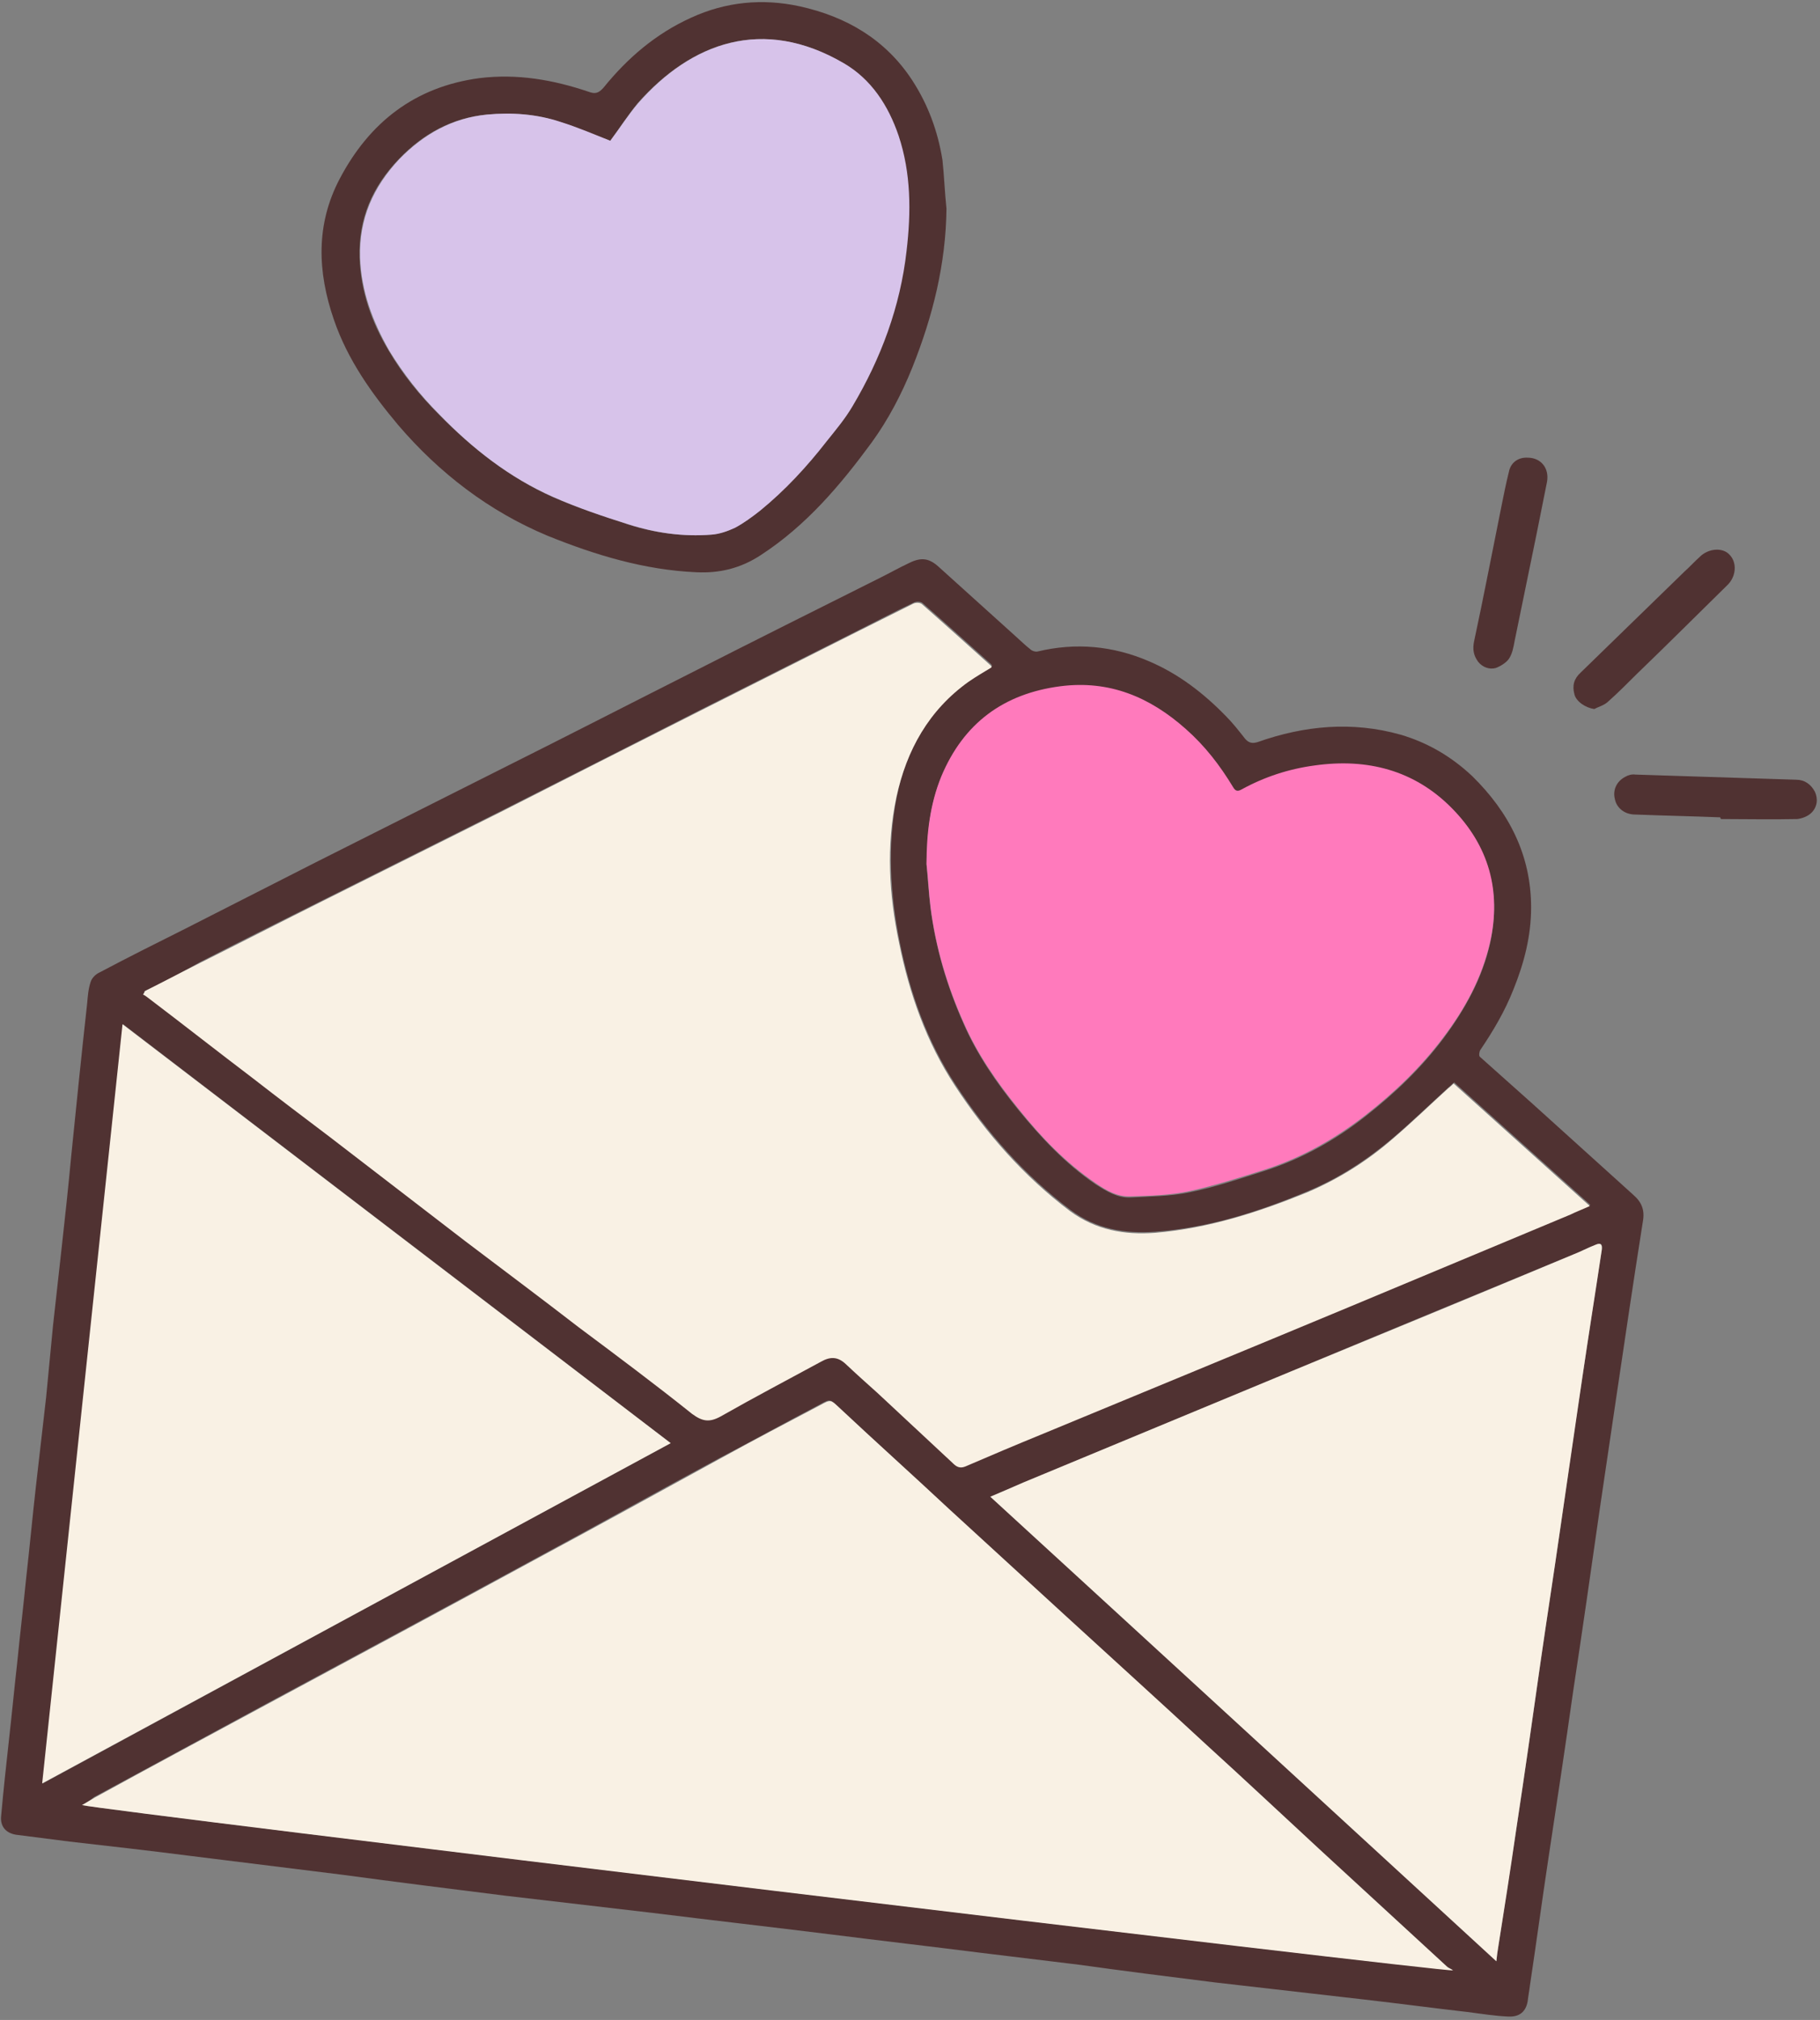
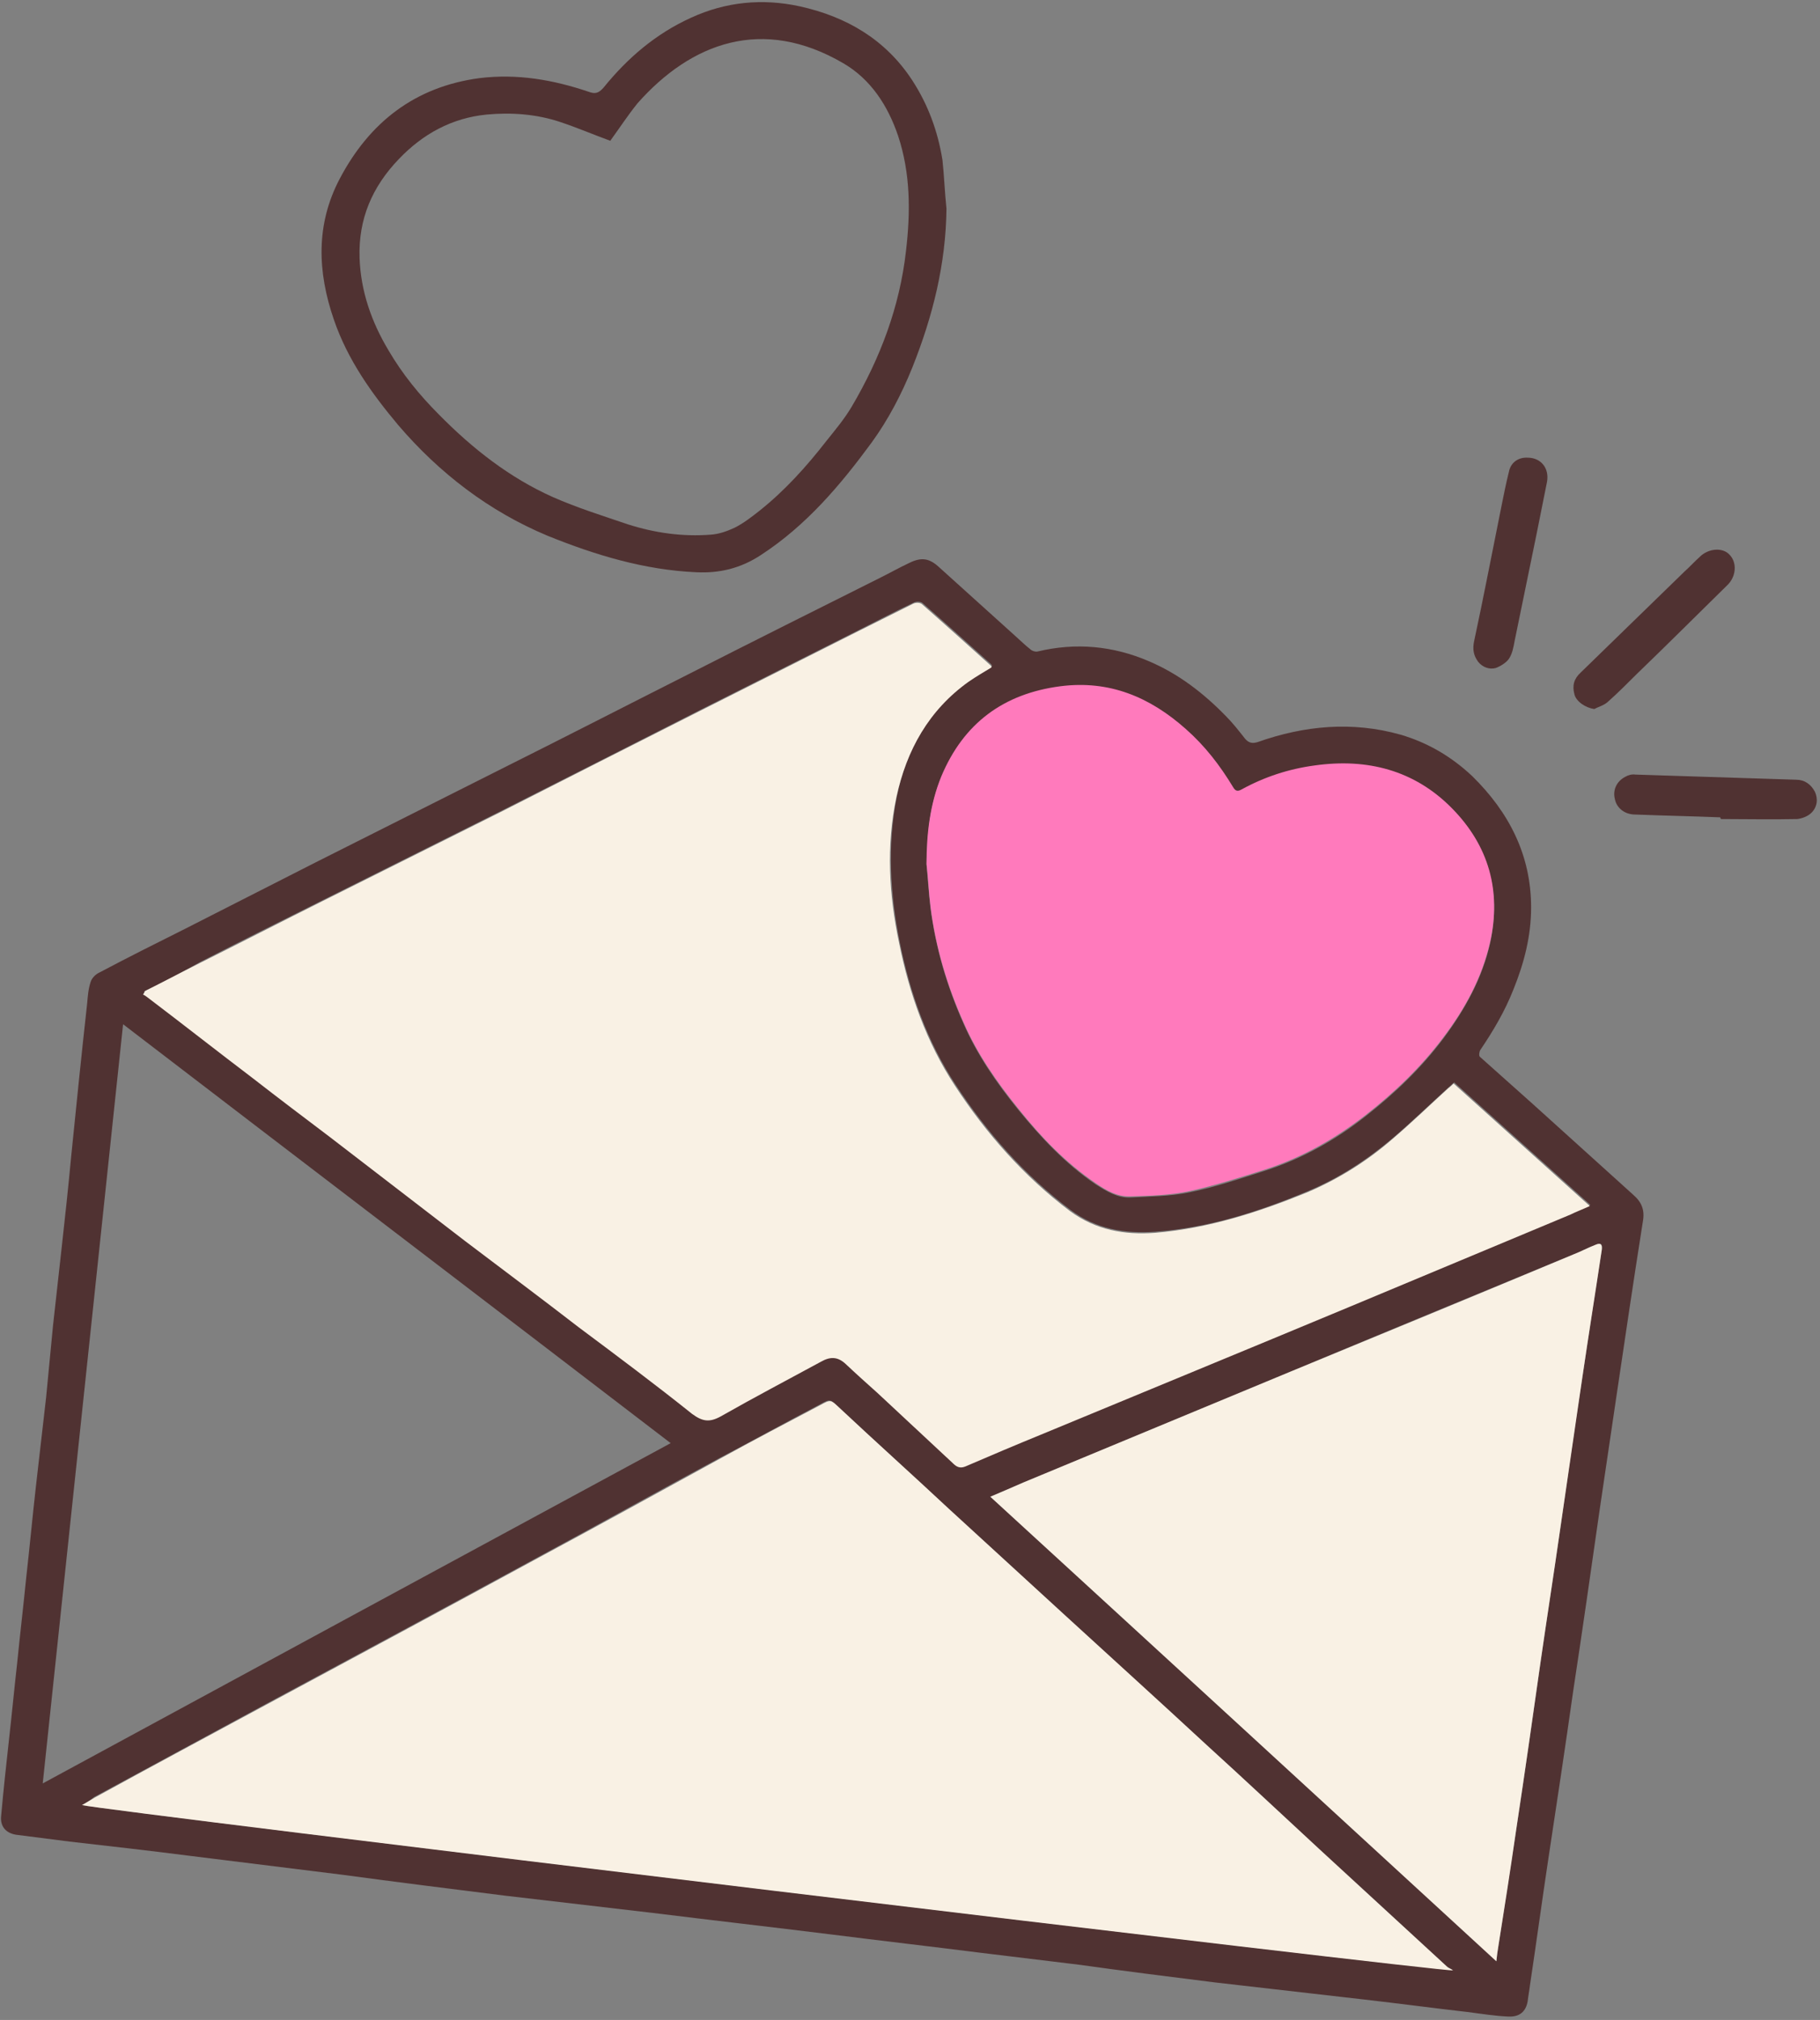
<svg xmlns="http://www.w3.org/2000/svg" id="Layer_1" x="0px" y="0px" viewBox="0 0 319.4 354.4" style="enable-background:new 0 0 319.4 354.4;" xml:space="preserve">
  <rect x="0" y="0" width="319.4" height="354.4" fill="#808080" stroke="none" />
  <style type="text/css">	.st0{fill:#503232;}	.st1{fill:#F9F1E4;}	.st2{fill:#FF7ABC;}	.st3{fill:#D7C3EA;}</style>
  <g>
    <path class="st0" d="M268.7,159.2c0,5-1.2,9.7-3.1,14.4c-1.5,3.8-3.5,7.2-5.8,10.6c-0.2,0.3-0.3,1-0.1,1.2c3.1,2.8,6.2,5.5,9.3,8.3  c5.9,5.3,11.7,10.6,17.6,15.9c1.5,1.3,2.1,2.7,1.7,4.8c-1.6,10.1-3.1,20.3-4.6,30.4c-1,6.8-2,13.5-3,20.3c-1.5,10.5-3,21-4.6,31.5  c-1.4,9.9-2.9,19.8-4.4,29.7c-1.1,7.3-2.1,14.7-3.2,22c-0.1,0.9-0.3,1.9-0.4,2.8c-0.3,1.8-1.4,2.8-3.4,2.7  c-2.4-0.1-4.8-0.5-7.2-0.8c-6.1-0.7-12.1-1.5-18.2-2.2c-8.7-1-17.5-2-26.2-3c-8-1-15.9-2-23.8-3.1c-5.8-0.7-11.5-1.4-17.3-2.1  c-8.7-1.1-17.4-2.1-26.1-3.2c-10.5-1.3-21-2.5-31.5-3.8c-8.6-1-17.2-2-25.7-3c-9.6-1.2-19.2-2.4-28.8-3.7  c-8.9-1.1-17.7-2.2-26.6-3.3c-7-0.9-14.1-1.7-21.1-2.5c-3.1-0.4-6.3-0.8-9.4-1.2c-1.8-0.3-2.8-1.5-2.6-3.3  c0.4-4.5,0.9-9.1,1.4-13.6c0.5-4.4,0.9-8.7,1.4-13.1c0.5-5,1.1-10.1,1.6-15.1c0.6-5.3,1.1-10.7,1.7-16c0.6-5.2,1.2-10.5,1.8-15.7  c0.4-4.2,0.8-8.3,1.2-12.5c0.5-4.5,1-9,1.5-13.5c0.6-5.4,1.2-10.9,1.7-16.3c0.9-8.9,1.8-17.8,2.8-26.8c0.1-1.2,0.2-2.5,0.6-3.7  c0.2-0.7,0.9-1.4,1.6-1.7c4.9-2.6,9.9-5.1,14.9-7.6c7.7-3.9,15.3-7.8,23-11.7c11.1-5.6,22.3-11.2,33.4-16.8  c10.8-5.4,21.5-10.9,32.2-16.3c11.2-5.7,22.4-11.3,33.6-16.9c1.6-0.8,3.2-1.7,4.9-2.5c2.2-1.1,3.6-0.9,5.4,0.8c4.4,4,8.9,8,13.3,12  c0.9,0.8,1.7,1.6,2.6,2.3c0.3,0.3,0.9,0.5,1.3,0.4c6.7-1.6,13.2-1,19.5,1.7c5.2,2.2,9.6,5.6,13.5,9.6c1.2,1.2,2.3,2.6,3.4,4  c0.6,0.7,1.2,0.9,2.2,0.6c8.2-2.9,16.6-3.7,25.1-1.3c4.8,1.4,9,3.9,12.6,7.3C264.8,142.5,268.7,150,268.7,159.2z M25.4,173.9  c-0.1,0.1-0.1,0.3-0.2,0.4c0.3,0.2,0.6,0.3,0.8,0.5c6.2,4.7,12.3,9.5,18.5,14.2c4.5,3.4,9,6.8,13.5,10.3  c7.9,6.1,15.9,12.2,23.8,18.3c6.6,5.1,13.3,10.1,19.9,15.1c6.6,5.1,13.3,10.1,19.9,15.2c1.7,1.4,3,1.6,5,0.4  c5.8-3.3,11.7-6.4,17.6-9.6c1.6-0.9,2.9-0.8,4.3,0.4c1.9,1.7,3.8,3.4,5.6,5.1c4.4,4.1,8.8,8.2,13.2,12.3c0.7,0.6,1.2,1,2.2,0.6  c4.4-1.9,8.9-3.8,13.3-5.6c18-7.5,36-14.9,54.1-22.4c13-5.4,25.9-10.8,38.8-16.2c1.1-0.4,2.1-0.9,3.4-1.5  c-8.1-7.3-16-14.4-23.9-21.5c-0.3,0.3-0.6,0.5-0.9,0.8c-3.3,3-6.5,6.1-9.9,9c-4.5,3.8-9.4,7-14.9,9.3c-8.6,3.6-17.3,6.4-26.7,7.1  c-5.5,0.4-10.5-0.5-14.9-3.8c-8.1-6.1-14.7-13.6-20.2-22c-5-7.6-8-16.1-9.8-25c-1.7-8.5-2.2-17-0.5-25.6  c1.7-8.3,5.7-15.3,12.7-20.3c1.3-0.9,2.6-1.7,4-2.5c0-0.1-0.1-0.2-0.1-0.3c-4-3.6-8-7.2-12.1-10.8c-0.3-0.3-1.1-0.3-1.5-0.1  c-3.2,1.5-6.4,3.2-9.6,4.8c-9.3,4.7-18.7,9.4-28,14.1c-11.6,5.9-23.2,11.8-34.9,17.7c-10.4,5.2-20.8,10.4-31.2,15.6  c-7.2,3.6-14.4,7.2-21.6,10.9C31.9,170.6,28.7,172.3,25.4,173.9z M14.4,316.7c3,0.8,239.5,29.4,240.5,28.9c-0.4-0.2-0.7-0.4-1-0.6  c-7.5-6.9-15-13.8-22.5-20.7c-6.6-6.1-13.1-12.2-19.7-18.2c-8.3-7.6-16.6-15.2-24.9-22.8c-6.8-6.2-13.5-12.4-20.3-18.6  c-6.5-6-13-11.9-19.4-17.9c-1.4-1.3-1.4-1.4-3.2-0.4c-5.9,3.1-11.7,6.3-17.6,9.4c-10.6,5.7-21.1,11.6-31.7,17.3  c-16,8.7-32,17.3-48,25.9c-10,5.4-20.1,10.9-30.1,16.3C15.9,315.8,15.3,316.2,14.4,316.7z M117.7,253.2  c-32.1-24.6-64-48.9-96.1-73.5c-4.7,44.5-9.4,88.7-14.1,133.2C44.4,292.9,80.9,273.1,117.7,253.2z M162.6,151.6  c0.2,2.6,0.4,5.1,0.7,7.7c0.9,7,2.9,13.8,5.8,20.3c2.4,5.5,5.8,10.4,9.6,15.1c4,4.9,8.3,9.5,13.6,13.1c1.9,1.2,3.8,2.4,6.1,2.3  c3.4-0.2,6.9-0.2,10.3-0.9c4.5-0.9,8.9-2.4,13.3-3.8c6.5-2.1,12.4-5.4,17.7-9.6c5.1-4,9.7-8.4,13.6-13.6c3.8-5.1,6.8-10.5,8.2-16.7  c2-9-0.3-16.9-6.7-23.5c-6.7-6.8-14.9-8.8-24.1-7.5c-4.5,0.6-8.8,2-12.8,4.2c-0.7,0.4-1,0.4-1.5-0.4c-2.3-3.8-4.9-7.3-8.3-10.2  c-6.3-5.6-13.4-8.6-22-7.5c-9.9,1.3-17,6.5-20.9,15.8C163.2,141.1,162.7,146.3,162.6,151.6z M173.8,262.6  c29.7,27.2,59.1,54.2,88.8,81.5c0.1-1,0.2-1.6,0.3-2.3c1.1-7,2.1-13.9,3.2-20.9c1.5-9.9,2.9-19.7,4.3-29.6c1.1-7.7,2.3-15.4,3.4-23  c1.3-8.9,2.5-17.8,3.9-26.7c1.1-7.4,2.2-14.8,3.4-22.3c0.2-1-0.1-1.3-1.1-0.9c-1.3,0.5-2.6,1.2-3.9,1.7  c-16.5,6.8-33,13.6-49.5,20.5c-15.7,6.5-31.3,13-47,19.5C177.8,260.9,175.9,261.7,173.8,262.6z" />
    <path class="st0" d="M166.1,36.6c-0.1,9.7-2.4,18.9-6,27.9c-1.9,4.7-4.2,9.1-7.1,13.1c-5.5,7.5-11.5,14.6-19.5,19.8  c-3.5,2.3-7.2,3.2-11.3,3c-9.1-0.4-17.7-3-26.1-6.4c-10.3-4.3-19-11-26.2-19.4C65.2,69,61,63.1,58.6,56.1c-2.9-8.4-3.2-16.7,1-24.7  c5.2-9.9,13.2-16.2,24.6-17.7c6.6-0.8,12.9,0.3,19.1,2.4c1.1,0.4,1.7,0.3,2.6-0.7c4.2-5.2,9.2-9.5,15.4-12.3c6.1-2.8,12.5-3.4,19-2  c8.2,1.8,15.1,5.8,19.8,13c2.8,4.3,4.5,9,5.3,14C165.7,30.9,165.8,33.8,166.1,36.6z M107.1,24.7c-3-1.1-5.8-2.3-8.8-3.3  c-4.2-1.4-8.6-1.7-12.9-1.3c-6.1,0.6-11.2,3.4-15.4,7.8c-4.7,4.9-7.1,10.5-6.9,17.3c0.2,5.9,2.1,11.3,5.1,16.3  c2.4,4.1,5.4,7.8,8.8,11.2c5.9,6,12.4,11.1,20,14.5c4.3,1.9,8.8,3.3,13.2,4.8c4.7,1.5,9.6,2.2,14.6,1.8c1.4-0.1,2.8-0.6,4.1-1.2  c1.6-0.8,3-1.9,4.4-3c4.4-3.5,8.2-7.7,11.7-12.2c1.6-2,3.2-3.9,4.5-6.1c5-8.5,8.4-17.5,9.5-27.3c0.8-6.8,0.8-13.6-1.4-20.2  c-1.8-5.3-4.8-9.9-9.6-12.7c-14.2-8.3-26.7-3.6-36.1,7C110.2,20.2,108.7,22.5,107.1,24.7z" />
    <path class="st0" d="M268.1,80.3c2.3,0,3.8,1.8,3.4,4.2c-0.6,3-1.2,6-1.8,9c-1.3,6.3-2.6,12.7-3.9,19c-0.2,1.1-0.4,2.2-1,3.1  c-0.5,0.7-1.5,1.3-2.3,1.6c-1.1,0.3-2.3-0.1-3.1-1.1c-0.8-1.1-1-2.2-0.7-3.6c1.7-7.9,3.2-15.8,4.8-23.7c0.4-2,0.8-4,1.3-6  C265.1,81.2,266.4,80.2,268.1,80.3z" />
    <path class="st0" d="M279.8,124.4c-1.5-0.2-3.2-1.3-3.5-2.6c-0.4-1.5-0.1-2.7,1.1-3.8c6.1-5.9,12.2-11.9,18.3-17.8  c0.9-0.8,1.7-1.7,2.6-2.5c1.5-1.5,4-1.7,5.2-0.4c1.4,1.4,1.2,3.9-0.4,5.4c-5.3,5.2-10.5,10.4-15.8,15.5c-1.7,1.7-3.4,3.4-5.2,5  C281.4,123.8,280.5,124,279.8,124.4z" />
    <path class="st0" d="M301.9,143.4c-5.1-0.2-10.1-0.3-15.2-0.5c-1.7-0.1-3-1.2-3.3-2.7c-0.4-1.6,0.3-3.1,1.8-3.9  c0.5-0.3,1.2-0.5,1.8-0.4c9.4,0.3,18.8,0.6,28.2,0.9c1.5,0,2.6,0.8,3.3,2.1c0.6,1.3,0.4,2.7-0.6,3.7c-0.6,0.6-1.6,1-2.5,1.1  c-4.5,0.1-9,0-13.4,0C301.9,143.5,301.9,143.4,301.9,143.4z" />
    <path class="st1" d="M25.4,173.9c3.2-1.6,6.4-3.3,9.6-4.9c7.2-3.6,14.4-7.3,21.6-10.9c10.4-5.2,20.8-10.4,31.2-15.6  c11.6-5.9,23.2-11.8,34.9-17.7c9.3-4.7,18.7-9.4,28-14.1c3.2-1.6,6.4-3.2,9.6-4.8c0.4-0.2,1.2-0.2,1.5,0.1  c4.1,3.6,8.1,7.2,12.1,10.8c0.1,0.1,0.1,0.2,0.1,0.3c-1.3,0.8-2.7,1.6-4,2.5c-7,5-10.9,12-12.7,20.3c-1.8,8.6-1.3,17.1,0.5,25.6  c1.8,8.9,4.8,17.4,9.8,25c5.5,8.4,12.1,15.9,20.2,22c4.5,3.3,9.5,4.2,14.9,3.8c9.4-0.8,18.1-3.6,26.7-7.1  c5.4-2.3,10.4-5.4,14.9-9.3c3.4-2.9,6.6-6,9.9-9c0.3-0.2,0.6-0.5,0.9-0.8c8,7.2,15.9,14.3,23.9,21.5c-1.3,0.6-2.4,1-3.4,1.5  c-12.9,5.4-25.9,10.8-38.8,16.2c-18,7.5-36,14.9-54.1,22.4c-4.4,1.8-8.9,3.7-13.3,5.6c-1,0.4-1.6,0-2.2-0.6  c-4.4-4.1-8.8-8.2-13.2-12.3c-1.9-1.7-3.8-3.4-5.6-5.1c-1.4-1.3-2.7-1.3-4.3-0.4c-5.9,3.2-11.8,6.3-17.6,9.6c-2,1.1-3.2,0.9-5-0.4  c-6.5-5.2-13.2-10.2-19.9-15.2c-6.6-5.1-13.3-10.1-19.9-15.1c-7.9-6.1-15.9-12.2-23.8-18.3c-4.5-3.4-9-6.8-13.5-10.3  c-6.2-4.7-12.3-9.5-18.5-14.2c-0.3-0.2-0.5-0.4-0.8-0.5C25.3,174.2,25.4,174.1,25.4,173.9z" />
    <path class="st1" d="M14.4,316.7c0.9-0.5,1.5-0.9,2.2-1.3c10-5.5,20.1-10.9,30.1-16.3c16-8.6,32-17.2,48-25.9  c10.6-5.7,21.1-11.5,31.7-17.3c5.8-3.2,11.7-6.3,17.6-9.4c1.8-1,1.8-0.9,3.2,0.4c6.4,6,13,11.9,19.4,17.9  c6.8,6.2,13.5,12.4,20.3,18.6c8.3,7.6,16.6,15.1,24.9,22.8c6.6,6,13.1,12.1,19.7,18.2c7.5,6.9,15,13.8,22.5,20.7  c0.2,0.2,0.6,0.3,1,0.6C253.9,346.1,17.4,317.6,14.4,316.7z" />
-     <path class="st1" d="M117.7,253.2c-36.8,19.9-73.3,39.7-110.3,59.7c4.7-44.6,9.4-88.7,14.1-133.2  C53.7,204.3,85.6,228.7,117.7,253.2z" />
    <path class="st2" d="M162.6,151.6c0-5.3,0.6-10.5,2.6-15.4c3.9-9.3,10.9-14.5,20.9-15.8c8.6-1.1,15.7,1.9,22,7.5  c3.4,3,6,6.4,8.3,10.2c0.4,0.7,0.8,0.8,1.5,0.4c4-2.2,8.3-3.6,12.8-4.2c9.2-1.3,17.5,0.8,24.1,7.5c6.5,6.6,8.7,14.5,6.7,23.5  c-1.4,6.2-4.4,11.7-8.2,16.7c-3.9,5.2-8.5,9.6-13.6,13.6c-5.4,4.2-11.2,7.5-17.7,9.6c-4.4,1.4-8.8,2.8-13.3,3.8  c-3.3,0.7-6.8,0.8-10.3,0.9c-2.3,0.1-4.2-1-6.1-2.3c-5.3-3.6-9.6-8.1-13.6-13.1c-3.8-4.7-7.2-9.6-9.6-15.1  c-2.9-6.5-4.9-13.2-5.8-20.3C163,156.7,162.9,154.1,162.6,151.6z" />
    <path class="st1" d="M173.8,262.6c2.1-0.9,4-1.7,5.8-2.5c15.7-6.5,31.3-13,47-19.5c16.5-6.8,33-13.6,49.5-20.5  c1.3-0.5,2.6-1.2,3.9-1.7c0.9-0.4,1.2-0.1,1.1,0.9c-1.1,7.4-2.3,14.8-3.4,22.3c-1.3,8.9-2.6,17.8-3.9,26.7  c-1.1,7.7-2.3,15.4-3.4,23c-1.4,9.9-2.8,19.7-4.3,29.6c-1,7-2.1,14-3.2,20.9c-0.1,0.6-0.2,1.3-0.3,2.3  C233,316.9,203.5,289.8,173.8,262.6z" />
-     <path class="st3" d="M107.1,24.7c1.6-2.1,3.1-4.5,4.9-6.6c9.3-10.6,21.9-15.3,36.1-7c4.8,2.8,7.8,7.4,9.6,12.7  c2.2,6.6,2.2,13.4,1.4,20.2c-1.1,9.8-4.5,18.9-9.5,27.3c-1.3,2.2-2.9,4.1-4.5,6.1c-3.5,4.5-7.3,8.6-11.7,12.2  c-1.4,1.1-2.9,2.2-4.4,3c-1.3,0.6-2.7,1.1-4.1,1.2c-5,0.4-9.9-0.3-14.6-1.8c-4.5-1.4-8.9-2.9-13.2-4.8c-7.7-3.4-14.2-8.5-20-14.5  c-3.4-3.4-6.3-7.1-8.8-11.2c-2.9-5.1-4.9-10.4-5.1-16.3c-0.2-6.8,2.3-12.4,6.9-17.3c4.3-4.4,9.3-7.2,15.4-7.8  c4.4-0.4,8.7-0.1,12.9,1.3C101.3,22.3,104.1,23.5,107.1,24.7z" />
  </g>
</svg>